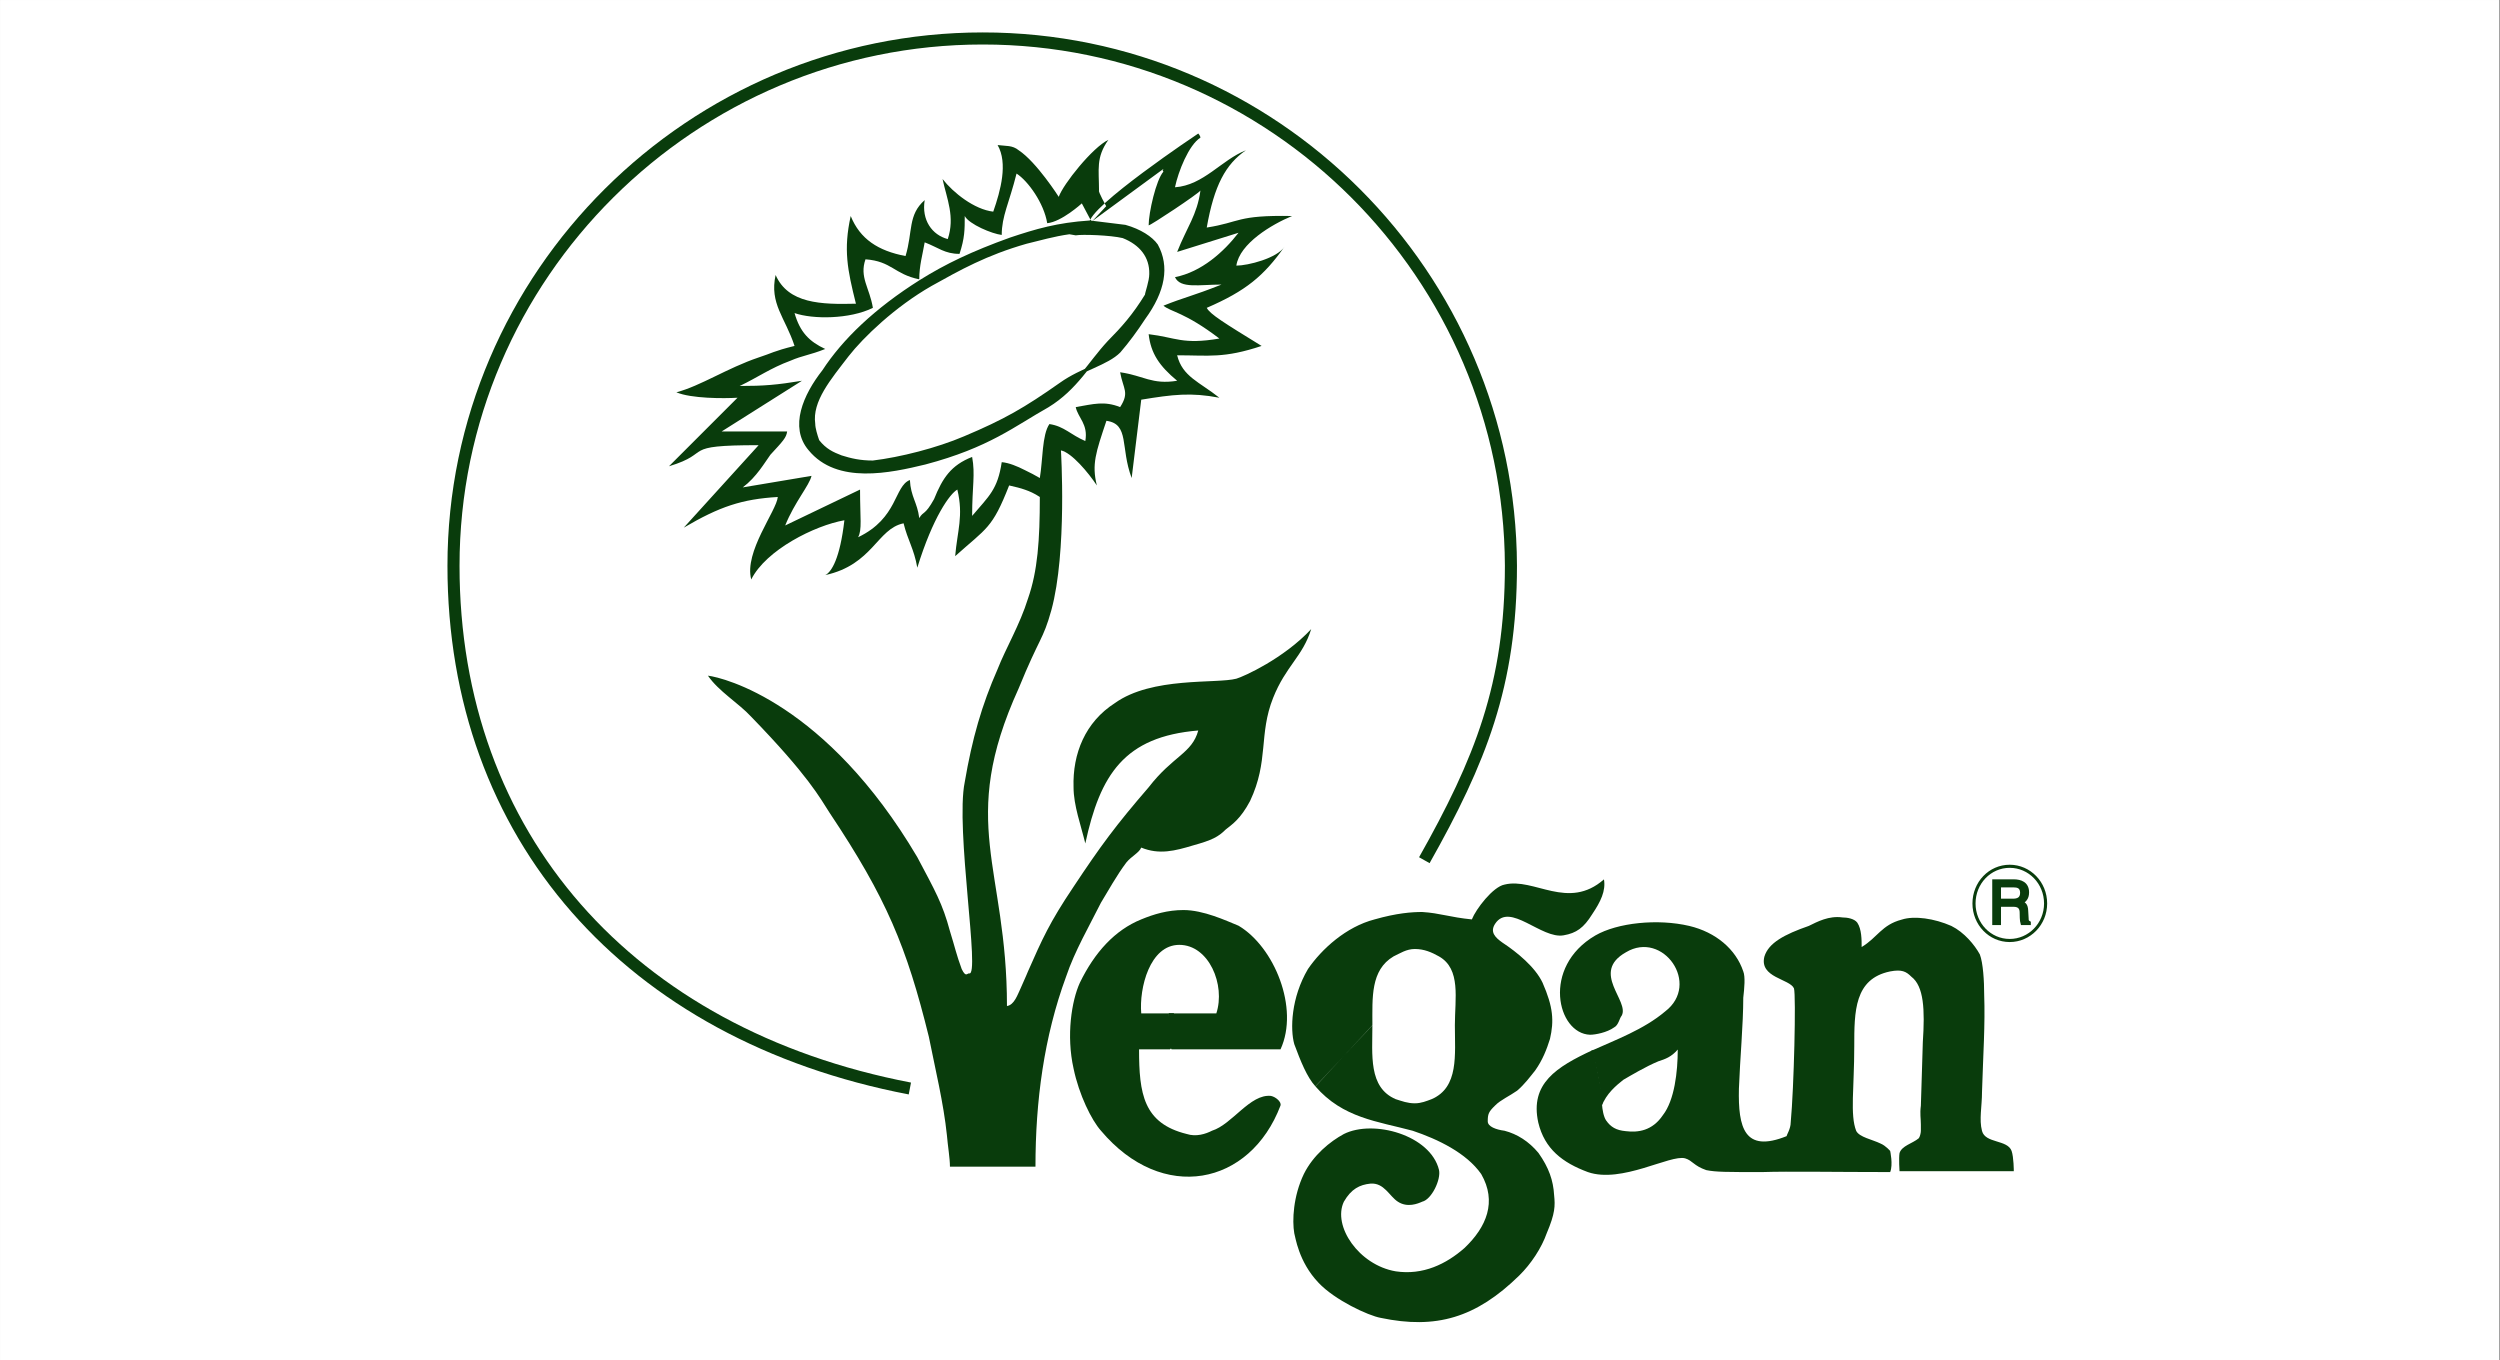
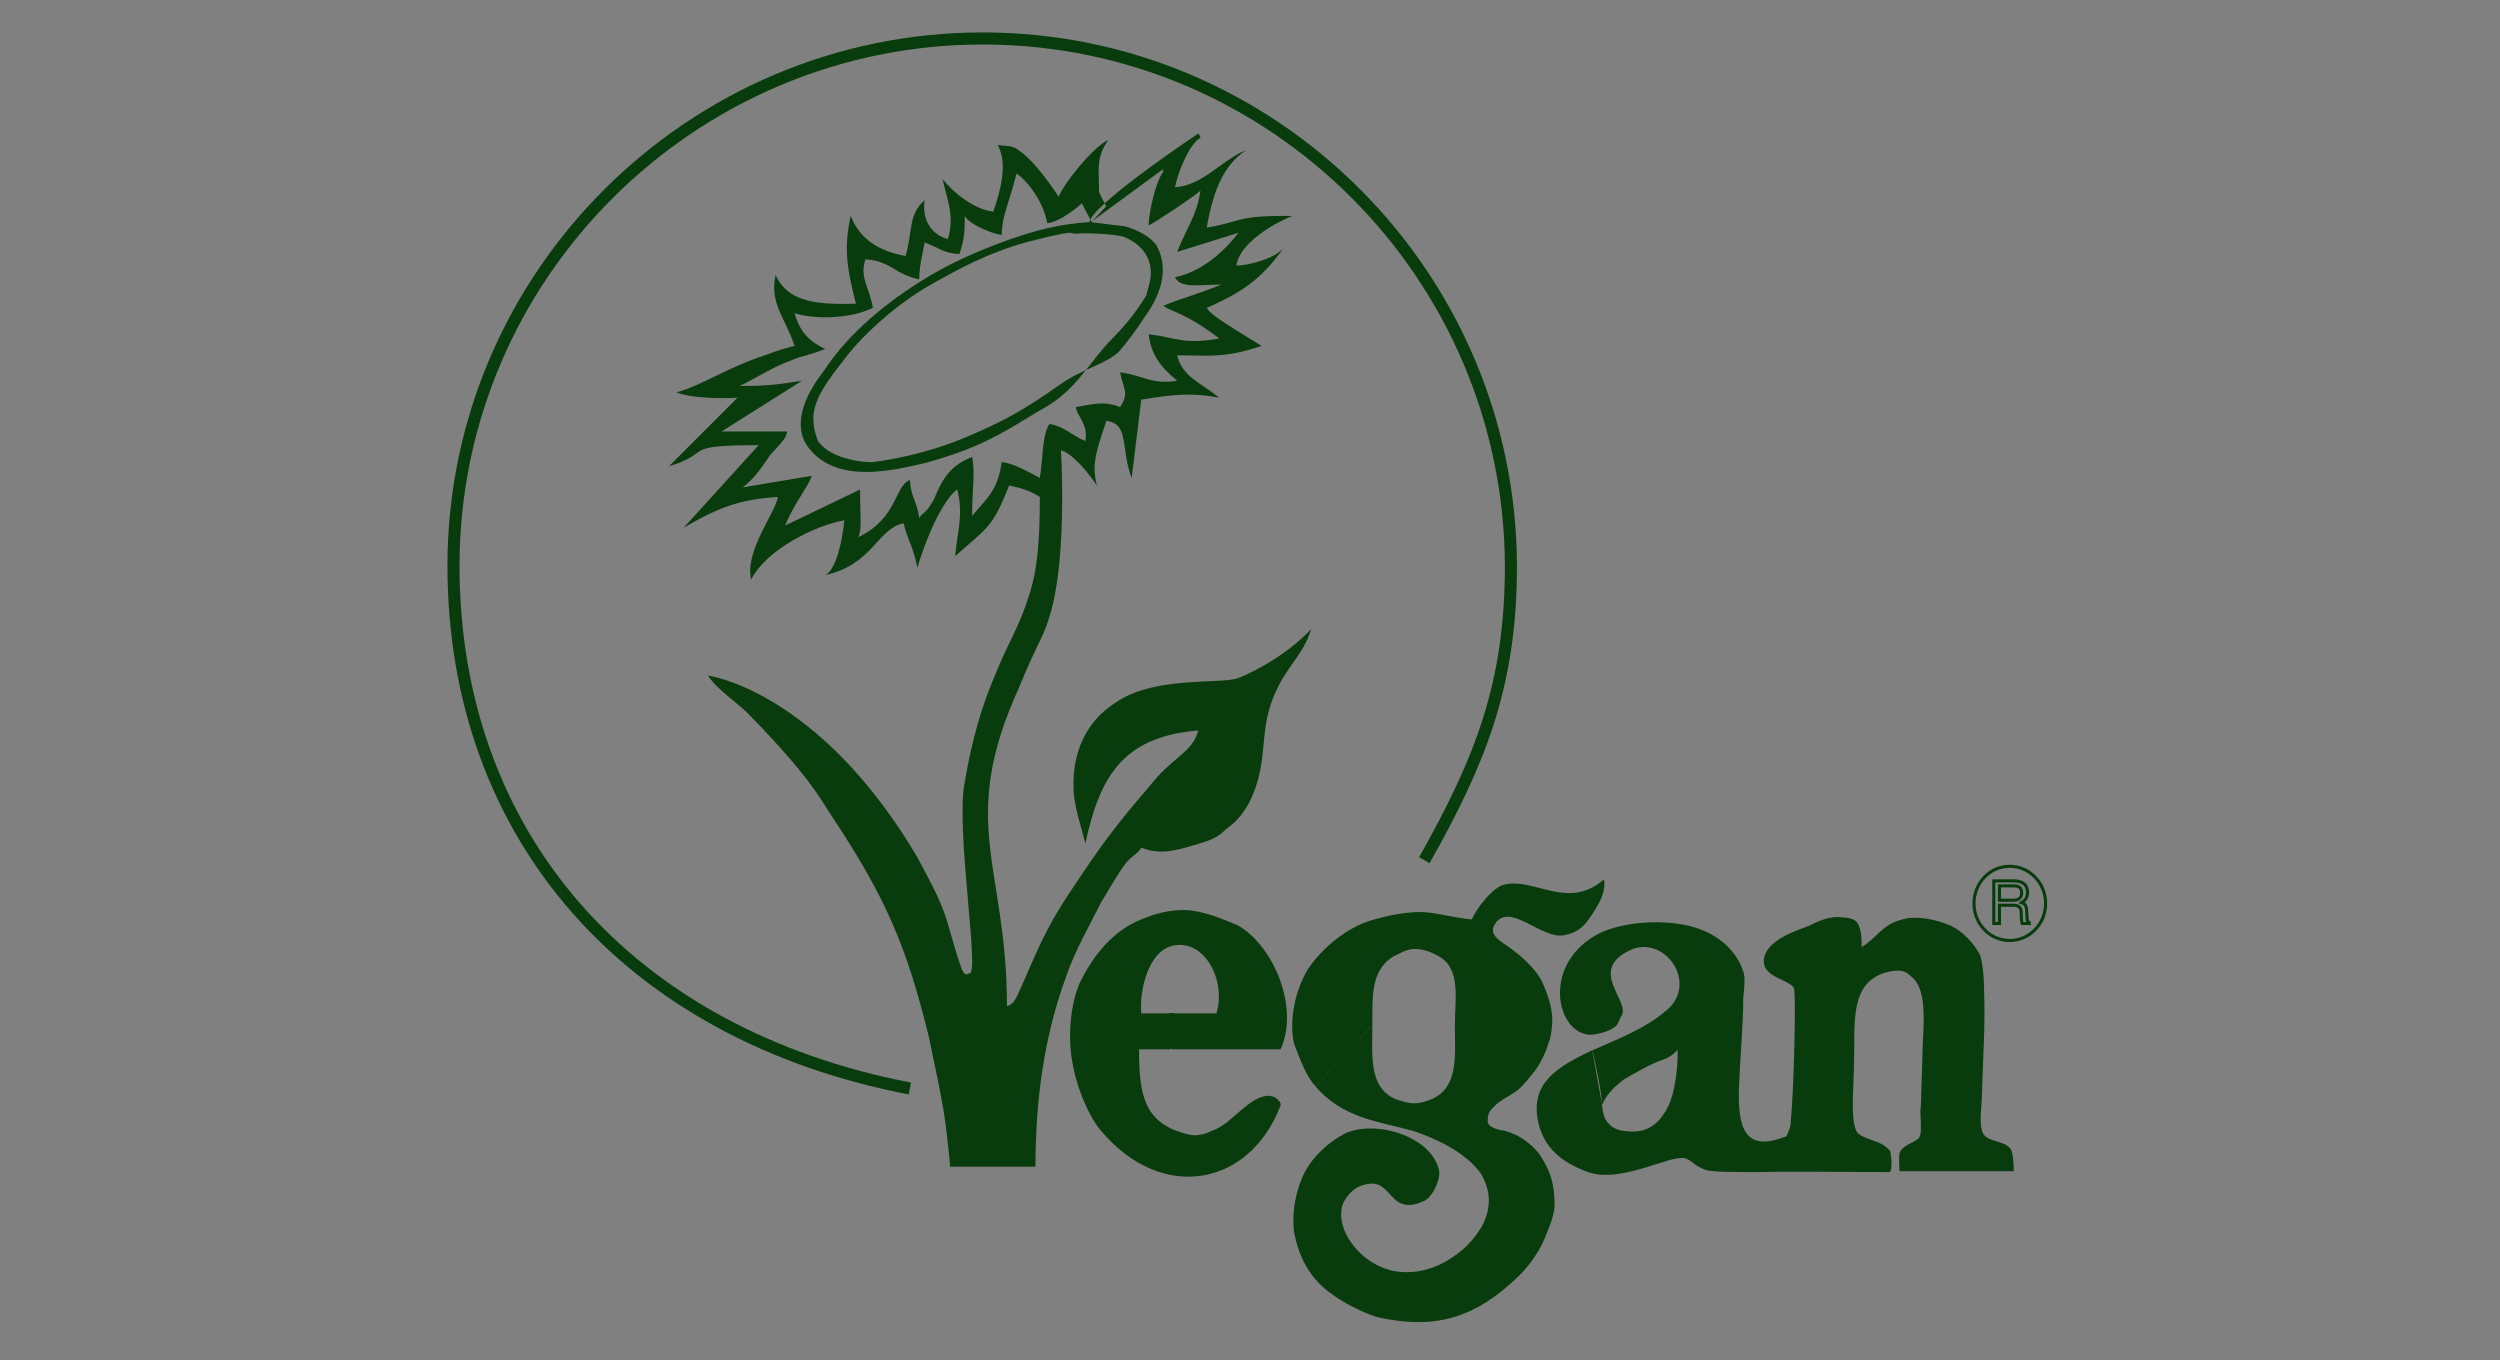
<svg xmlns="http://www.w3.org/2000/svg" width="100%" height="100%" viewBox="0 0 498 271" version="1.1" xml:space="preserve" style="fill-rule:evenodd;clip-rule:evenodd;stroke-miterlimit:10;">
  <rect x="0" y="0" width="498" height="271" fill="#808080" stroke="none" />
  <g transform="matrix(3.319,0,0,1.771,-53.1,19.484)">
-     <rect x="16" y="-11" width="150" height="153" style="fill:white;" />
-   </g>
+     </g>
  <g transform="matrix(3.25,0,0,3.25,398.291,179.111)">
-     <path d="M0,0.373L0.68,0.373L0.68,0.066L0,0.066L0,-0.814L0.68,-0.814L0.68,-1.121L-0.347,-1.121L-0.347,1.494L0,1.494L0,0.373ZM0.68,0.373L0.867,0.373C1.281,0.373 1.334,0.626 1.334,0.84C1.334,0.933 1.334,1.333 1.387,1.494L1.828,1.494L1.828,1.44C1.707,1.373 1.694,1.32 1.694,1.173L1.667,0.706C1.654,0.333 1.507,0.266 1.361,0.213C1.521,0.106 1.721,-0.027 1.721,-0.414C1.721,-0.974 1.294,-1.121 0.867,-1.121L0.68,-1.121L0.68,-0.814L0.88,-0.814C1.067,-0.814 1.361,-0.788 1.361,-0.387C1.361,-0.001 1.081,0.066 0.827,0.066L0.68,0.066L0.68,0.373Z" style="fill:rgb(9,60,12);" />
-   </g>
+     </g>
  <g transform="matrix(3.25,0,0,3.25,398.291,182.969)">
    <path d="M0,-2.001L0.88,-2.001C1.067,-2.001 1.361,-1.974 1.361,-1.574C1.361,-1.187 1.081,-1.121 0.827,-1.121L0,-1.121L0,-2.001ZM0,-0.814L0.867,-0.814C1.281,-0.814 1.334,-0.56 1.334,-0.347C1.334,-0.254 1.334,0.147 1.387,0.307L1.828,0.307L1.828,0.253C1.707,0.187 1.694,0.133 1.694,-0.013L1.667,-0.48C1.654,-0.854 1.507,-0.92 1.361,-0.974C1.521,-1.081 1.721,-1.214 1.721,-1.601C1.721,-2.161 1.294,-2.308 0.867,-2.308L-0.347,-2.308L-0.347,0.307L0,0.307L0,-0.814Z" style="fill:none;fill-rule:nonzero;stroke:rgb(9,60,12);stroke-width:0.19px;" />
  </g>
  <g transform="matrix(3.25,0,0,3.25,317.171,208.94)">
    <path d="M0,0.093C1.414,-0.547 3.161,-1.188 4.469,-2.295C6.67,-3.976 4.335,-7.284 2.068,-5.923C-0.133,-4.683 2.321,-2.935 1.801,-2.028C1.681,-1.908 1.614,-1.454 1.347,-1.321C0.907,-1.001 0.187,-0.867 -0.133,-0.867C-2.148,-0.934 -3.121,-5.016 0.187,-6.95C1.547,-7.737 4.015,-7.991 5.949,-7.537C7.577,-7.15 8.804,-6.11 9.258,-4.749C9.391,-4.429 9.324,-3.709 9.258,-3.135C9.258,-1.508 9.058,0.627 8.991,2.441C8.937,4.829 9.324,6.389 11.912,5.349C11.912,5.282 12.166,4.895 12.166,4.508C12.366,2.374 12.499,-3.255 12.366,-3.709C12.112,-4.296 10.231,-4.362 10.552,-5.656C10.805,-6.497 11.779,-7.017 13.273,-7.537C13.793,-7.791 14.5,-8.177 15.34,-8.057C15.607,-8.057 16.061,-7.991 16.247,-7.737C16.514,-7.337 16.514,-6.697 16.514,-6.243C17.488,-6.83 17.742,-7.604 18.969,-7.924C19.742,-8.177 20.983,-7.991 22.01,-7.537C22.797,-7.15 23.437,-6.377 23.758,-5.79C23.958,-5.269 24.024,-4.162 24.024,-3.322C24.091,-1.508 23.958,0.426 23.891,2.628C23.891,3.535 23.704,4.322 23.891,5.029C24.091,5.802 25.452,5.549 25.705,6.256C25.839,6.643 25.839,7.496 25.839,7.496L18.835,7.496C18.835,7.496 18.782,6.709 18.835,6.389C18.969,5.936 19.622,5.802 20.009,5.482C20.076,5.415 20.143,5.162 20.143,5.029L20.143,4.642C20.143,4.255 20.076,3.988 20.143,3.481C20.196,1.987 20.196,1.6 20.263,-0.414C20.396,-2.415 20.329,-3.842 19.556,-4.429C19.236,-4.749 18.969,-4.883 18.262,-4.749C16.061,-4.296 16.061,-2.295 16.061,-0.147C16.061,2.374 15.794,4.055 16.181,5.029C16.381,5.415 17.155,5.549 17.675,5.802C17.995,5.936 18.262,6.256 18.262,6.256C18.262,6.256 18.449,7.096 18.262,7.55C14.954,7.55 12.046,7.496 10.418,7.55C8.217,7.55 7.577,7.55 6.99,7.43C6.216,7.163 6.15,6.843 5.696,6.709C4.789,6.456 1.801,8.27 -0.267,7.55C-1.814,6.976 -2.921,6.136 -3.308,4.508C-3.828,2.121 -2.188,1.107 0.013,0.08C0.013,0.08 0.707,3.081 0.574,3.521C0.854,2.734 1.507,2.214 1.908,1.894C2.321,1.654 3.281,1.08 4.055,0.76C4.469,0.627 4.856,0.493 5.242,0.04C5.242,1.4 5.042,3.148 4.335,4.055C3.682,5.029 2.801,5.135 2.054,5.042C1.467,4.989 1.134,4.789 0.854,4.388C0.694,4.162 0.614,3.681 0.6,3.388L0,0.093Z" style="fill:rgb(9,60,12);" />
  </g>
  <g transform="matrix(3.25,0,0,3.25,238.694,232.397)">
    <path d="M0,-63.323C0.067,-63.256 0.133,-63.136 0.133,-63.07C-0.587,-62.616 -1.227,-60.989 -1.427,-60.028C0.32,-60.148 1.427,-61.709 2.921,-62.296C1.681,-61.442 0.974,-60.148 0.52,-57.56C2.588,-57.88 2.334,-58.334 5.749,-58.267C4.522,-57.76 2.534,-56.587 2.334,-55.226C3.041,-55.226 4.842,-55.679 5.296,-56.4C4.015,-54.586 2.921,-53.679 0.52,-52.638C0.72,-52.251 1.561,-51.731 3.882,-50.304C1.561,-49.53 0.654,-49.73 -1.294,-49.73C-0.974,-48.423 0.067,-48.103 1.294,-47.129C-0.454,-47.462 -1.547,-47.329 -3.495,-47.009L-4.082,-42.207C-4.789,-44.087 -4.202,-45.515 -5.629,-45.715C-6.283,-43.767 -6.536,-43.047 -6.216,-41.753C-6.736,-42.54 -7.764,-43.767 -8.417,-43.901C-8.417,-43.901 -8.03,-37.671 -9.004,-34.109C-9.524,-32.242 -9.711,-32.495 -11.005,-29.321C-14.767,-21.05 -11.725,-18.396 -11.725,-9.845C-11.272,-9.912 -11.072,-10.552 -10.885,-10.939C-10.618,-11.526 -10.432,-11.979 -10.432,-11.979C-9.578,-13.913 -9.124,-14.954 -7.644,-17.155C-5.963,-19.689 -5.056,-20.917 -3.041,-23.251C-1.547,-25.185 -0.387,-25.319 0,-26.733C-4.535,-26.359 -6.016,-24.025 -6.923,-19.81C-7.19,-20.917 -7.644,-22.144 -7.644,-23.251C-7.71,-25.319 -6.923,-27.253 -5.109,-28.414C-2.841,-30.041 1.107,-29.587 2.334,-29.908C2.788,-30.041 5.229,-31.135 6.923,-32.949C6.403,-31.268 5.362,-30.681 4.589,-28.734C3.695,-26.493 4.335,-24.865 3.175,-22.411C2.588,-21.304 2.081,-20.983 1.681,-20.663C1.227,-20.21 0.84,-20.01 -0.32,-19.689C-1.427,-19.356 -2.388,-19.103 -3.495,-19.556C-3.628,-19.236 -4.082,-19.036 -4.402,-18.649C-4.989,-17.875 -5.563,-16.835 -5.963,-16.181C-6.67,-14.767 -7.577,-13.206 -8.097,-11.659C-9.458,-7.964 -9.978,-4.016 -9.978,0L-15.22,0C-15.22,-0.507 -15.354,-1.294 -15.407,-1.935C-15.607,-3.882 -16.127,-6.016 -16.514,-7.964C-17.875,-13.473 -19.102,-16.448 -22.597,-21.69C-23.184,-22.598 -23.891,-23.958 -27.399,-27.573C-28.173,-28.414 -29.4,-29.134 -30.054,-30.094C-29.08,-29.974 -22.797,-28.414 -17.221,-18.969C-16.127,-16.902 -15.674,-16.128 -15.22,-14.434C-14.9,-13.407 -14.834,-13.02 -14.5,-12.113C-14.247,-11.592 -14.18,-11.846 -14.047,-11.846C-13.34,-11.592 -14.9,-20.717 -14.313,-23.571C-13.86,-26.226 -13.273,-28.28 -12.299,-30.494C-11.792,-31.788 -10.938,-33.202 -10.432,-34.83C-9.845,-36.511 -9.711,-38.391 -9.711,-41.046C-10.058,-41.273 -10.338,-41.393 -10.605,-41.486C-10.898,-41.593 -11.192,-41.66 -11.592,-41.753C-12.633,-39.098 -12.953,-39.165 -14.9,-37.418C-14.767,-38.978 -14.38,-39.886 -14.767,-41.5C-15.22,-41.246 -16.261,-39.819 -17.221,-36.711C-17.421,-37.871 -17.808,-38.391 -18.062,-39.432C-19.689,-39.098 -19.943,-36.897 -22.864,-36.257C-22.477,-36.444 -21.957,-37.284 -21.69,-39.619C-23.504,-39.299 -26.492,-37.805 -27.399,-35.99C-27.853,-37.671 -25.839,-40.206 -25.772,-41.046C-27.973,-40.913 -29.334,-40.459 -31.535,-39.165L-26.946,-44.221C-31.868,-44.221 -29.667,-43.767 -32.442,-42.927L-28.24,-47.129C-29.08,-47.076 -31.081,-47.076 -31.988,-47.462C-30.507,-47.849 -28.88,-48.943 -26.946,-49.597C-26.159,-49.85 -26.039,-49.984 -24.745,-50.304C-25.318,-52.051 -26.292,-52.892 -25.905,-54.652C-25.132,-52.892 -23.117,-52.838 -20.983,-52.892C-21.503,-54.972 -21.757,-56.2 -21.303,-58.267C-20.73,-56.853 -19.622,-56.133 -17.942,-55.813C-17.488,-57.307 -17.808,-58.334 -16.768,-59.241C-16.968,-58.014 -16.314,-57.107 -15.354,-56.853C-14.9,-58.214 -15.407,-59.308 -15.674,-60.535C-15.02,-59.695 -13.726,-58.668 -12.566,-58.534C-12.112,-59.828 -11.659,-61.509 -12.299,-62.616C-11.792,-62.549 -11.392,-62.616 -11.005,-62.296C-9.911,-61.576 -8.551,-59.441 -8.551,-59.441C-8.284,-60.215 -6.47,-62.483 -5.509,-62.936C-6.283,-61.842 -6.083,-61.122 -6.083,-59.828C-6.15,-59.775 -5.643,-58.868 -5.643,-58.868L-6.536,-57.907L-7.137,-59.041C-7.137,-59.041 -8.377,-57.907 -9.258,-57.827C-9.458,-59.054 -10.432,-60.415 -11.138,-60.869C-11.592,-59.054 -12.046,-58.267 -12.046,-57.107C-12.633,-57.173 -14.047,-57.76 -14.313,-58.267C-14.313,-57.427 -14.313,-56.92 -14.633,-55.946C-15.541,-55.946 -15.927,-56.333 -16.768,-56.653C-16.901,-55.88 -17.101,-55.226 -17.101,-54.386C-18.649,-54.706 -18.782,-55.493 -20.396,-55.613C-20.783,-54.519 -20.143,-53.865 -19.943,-52.638C-21.37,-51.931 -23.638,-51.931 -24.745,-52.318C-24.411,-51.144 -23.838,-50.57 -22.864,-50.117C-23.838,-49.73 -24.225,-49.73 -24.998,-49.397C-26.225,-48.943 -27.013,-48.369 -28.106,-47.849C-26.612,-47.849 -25.839,-47.916 -24.291,-48.169L-29.214,-45.061L-25.198,-45.061C-25.252,-44.674 -25.452,-44.474 -26.225,-43.634C-26.559,-43.18 -27.066,-42.273 -27.92,-41.633L-23.704,-42.34C-23.838,-41.753 -24.745,-40.726 -25.318,-39.299L-20.73,-41.5C-20.73,-39.752 -20.596,-39.032 -20.85,-38.578C-18.395,-39.752 -18.649,-41.7 -17.675,-42.087C-17.621,-41.046 -17.221,-40.726 -17.101,-39.752C-16.834,-40.206 -16.768,-39.886 -16.194,-40.913C-15.674,-42.207 -15.154,-42.994 -13.86,-43.5C-13.66,-42.407 -13.86,-41.7 -13.86,-39.886C-12.819,-41.113 -12.299,-41.5 -12.046,-43.18C-11.605,-43.14 -11.112,-42.94 -10.618,-42.687C-10.298,-42.54 -9.991,-42.367 -9.711,-42.207C-9.524,-43.314 -9.578,-44.861 -9.124,-45.515C-8.217,-45.381 -7.83,-44.861 -6.923,-44.474C-6.736,-45.515 -7.377,-45.902 -7.51,-46.555C-6.416,-46.742 -5.763,-46.942 -4.789,-46.555C-4.202,-47.462 -4.602,-47.649 -4.789,-48.69C-3.362,-48.489 -2.841,-47.916 -1.294,-48.169C-2.388,-49.076 -2.908,-49.85 -3.041,-51.024C-1.361,-50.824 -0.974,-50.37 1.294,-50.757C-0.84,-52.385 -1.681,-52.385 -2.134,-52.771C-0.84,-53.292 -0.387,-53.345 1.427,-54.065C0.067,-54.065 -1.094,-53.799 -1.427,-54.519C0.2,-54.839 1.561,-56.066 2.468,-57.24L-1.294,-56.066C-0.707,-57.56 -0.067,-58.334 0.133,-59.828C0,-59.628 -2.908,-57.694 -3.041,-57.694C-3.041,-58.467 -2.588,-60.482 -2.134,-60.989C-2.268,-61.122 -2.041,-61.135 -2.161,-61.135L-6.67,-57.827C-6.803,-58.788 0,-63.323 0,-63.323" style="fill:rgb(9,60,12);" />
  </g>
  <g transform="matrix(3.242,0.225,0.225,-3.242,174.035,215.58)">
    <path d="M2.24,-0.23C-15.169,1.877 -26.738,13.269 -27.885,29.797C-29.12,47.576 -15.526,63.054 2.24,64.288C20.005,65.522 35.475,52.061 36.776,34.287C37.282,26.994 35.728,22.22 32.73,15.914" style="fill:none;fill-rule:nonzero;stroke:rgb(9,60,12);stroke-width:0.74px;" />
  </g>
  <g transform="matrix(3.25,0,0,3.25,273.424,235.344)">
    <path d="M0,-9.578L-0.013,-9.578C-0.013,-7.764 -0.267,-5.763 1.414,-5.043C1.801,-4.923 2.134,-4.789 2.588,-4.789C2.975,-4.789 3.295,-4.923 3.615,-5.043C5.296,-5.763 5.042,-7.764 5.042,-9.578C5.042,-11.205 5.429,-13.02 4.069,-13.793C3.615,-14.047 3.161,-14.247 2.588,-14.247C2.068,-14.247 1.681,-13.98 1.281,-13.793C-0.133,-12.953 -0.013,-11.259 -0.013,-9.578L-3.495,-5.83L-3.508,-5.83C-4.029,-6.403 -4.415,-7.377 -4.802,-8.417C-5.056,-9.325 -5.002,-11.259 -3.962,-13.02C-3.121,-14.247 -1.627,-15.607 0.12,-16.061C1.481,-16.448 2.388,-16.515 3.041,-16.515C4.135,-16.448 4.722,-16.194 6.083,-16.061C6.336,-16.701 7.377,-18.062 8.084,-18.195C9.898,-18.649 11.979,-16.581 14.18,-18.515C14.3,-17.808 13.98,-17.155 13.46,-16.381C12.939,-15.541 12.486,-15.221 11.712,-15.087C10.351,-14.834 8.404,-17.155 7.51,-15.794C7.177,-15.287 7.51,-14.954 7.964,-14.634C8.857,-14.047 9.965,-13.14 10.418,-12.179C11.072,-10.685 11.125,-9.845 10.872,-8.738C10.672,-8.097 10.418,-7.444 9.965,-6.803C9.644,-6.403 9.311,-5.95 8.857,-5.563C8.404,-5.243 7.83,-4.989 7.51,-4.656C7.11,-4.269 7.057,-4.135 7.057,-3.682C7.057,-3.362 7.563,-3.175 8.084,-3.108C8.857,-2.908 9.578,-2.455 10.165,-1.748C10.805,-0.841 11.072,-0.067 11.125,0.84C11.192,1.494 11.192,1.947 10.672,3.175C10.351,4.082 9.711,5.055 8.991,5.762C6.336,8.364 3.882,9.071 0.507,8.364C-0.267,8.23 -2.334,7.256 -3.308,6.216C-4.549,4.922 -4.736,3.375 -4.802,3.175C-4.936,2.401 -4.869,0.907 -4.215,-0.454C-3.642,-1.614 -2.601,-2.455 -1.761,-2.908C0.053,-3.815 3.548,-2.842 4.069,-0.707C4.202,-0.12 3.615,1.107 3.041,1.24C2.775,1.36 2.134,1.627 1.547,1.24C1.027,0.907 0.707,0.066 -0.133,0.133C-0.787,0.2 -1.307,0.453 -1.761,1.24C-2.468,2.721 -0.854,5.122 1.414,5.509C3.095,5.762 4.522,5.055 5.629,4.082C6.99,2.788 7.63,1.24 6.656,-0.454C5.749,-1.748 4.002,-2.588 2.454,-3.108C0.32,-3.682 -1.828,-3.882 -3.508,-5.83L0,-9.578Z" style="fill:rgb(9,60,12);" />
  </g>
  <g transform="matrix(3.25,0,0,3.25,232.841,219.173)">
    <path d="M0,-5.323L2.908,-5.323C3.482,-7.07 2.454,-9.525 0.64,-9.525C-1.174,-9.525 -1.828,-6.87 -1.694,-5.323L0,-5.323L0.08,-3.122L0.093,-3.122L-1.828,-3.122C-1.828,-0.401 -1.561,1.413 1.094,2.067C1.667,2.254 2.254,2.067 2.641,1.867C3.882,1.48 4.976,-0.401 6.256,-0.267C6.576,-0.201 6.91,0.12 6.843,0.32C4.976,5.242 -0.4,6.336 -4.162,1.867C-4.736,1.227 -5.509,-0.334 -5.843,-1.948C-6.296,-3.962 -5.963,-6.097 -5.456,-7.204C-4.549,-9.071 -3.308,-10.432 -1.694,-11.086C-0.92,-11.406 -0.08,-11.659 0.894,-11.659C2.121,-11.659 3.482,-11.019 4.269,-10.699C6.456,-9.405 8.004,-5.643 6.843,-3.122L0.16,-3.122L0,-5.323Z" style="fill:rgb(9,60,12);" />
  </g>
  <g transform="matrix(3.25,0,0,3.25,220.875,72.28)">
    <path d="M0,-1.268C-1.214,0.039 -2.001,1.573 -3.748,2.64C-5.816,3.801 -7.377,5.108 -11.259,6.135C-13.406,6.656 -16.634,7.363 -18.328,5.295C-19.489,3.934 -18.649,2 -17.475,0.506C-16.248,-1.375 -14.3,-3.256 -11.525,-5.003C-9.965,-5.977 -8.351,-6.751 -6.016,-7.591C-4.455,-8.111 -3.161,-8.498 -1.161,-8.631L1,-8.365C1.908,-8.111 2.601,-7.658 2.921,-7.204C3.628,-5.91 3.375,-4.416 2.148,-2.735C1.681,-2.015 1.147,-1.295 0.64,-0.708C-0.107,0.053 -1.667,0.386 -2.935,1.293C-5.136,2.841 -6.363,3.548 -8.831,4.588C-10.512,5.308 -12.779,5.882 -14.46,6.082C-15.247,6.082 -15.821,5.949 -16.408,5.762C-16.928,5.562 -17.381,5.362 -17.835,4.788C-17.955,4.455 -18.088,4.001 -18.088,3.748C-18.288,2.32 -17.115,0.96 -16.021,-0.468C-15.114,-1.628 -13.166,-3.509 -10.898,-4.803C-9.151,-5.777 -7.537,-6.684 -5.069,-7.391C-4.229,-7.591 -3.388,-7.844 -2.414,-7.978L-2.028,-7.911C-1.641,-7.978 0.107,-7.924 0.88,-7.738C1.961,-7.311 2.601,-6.524 2.575,-5.443C2.575,-4.99 2.308,-4.283 2.308,-4.149C1.521,-2.869 0.854,-2.135 0,-1.268" style="fill:rgb(9,60,12);" />
  </g>
  <g transform="matrix(3.25,0,0,3.25,220.875,72.28)">
-     <path d="M0,-1.268C-1.214,0.039 -2.001,1.573 -3.748,2.64C-5.816,3.801 -7.377,5.108 -11.259,6.135C-13.406,6.656 -16.634,7.363 -18.328,5.295C-19.489,3.934 -18.649,2 -17.475,0.506C-16.248,-1.375 -14.3,-3.256 -11.525,-5.003C-9.965,-5.977 -8.351,-6.751 -6.016,-7.591C-4.455,-8.111 -3.161,-8.498 -1.161,-8.631L1,-8.365C1.908,-8.111 2.601,-7.658 2.921,-7.204C3.628,-5.91 3.375,-4.416 2.148,-2.735C1.681,-2.015 1.147,-1.295 0.64,-0.708C-0.107,0.053 -1.667,0.386 -2.935,1.293C-5.136,2.841 -6.363,3.548 -8.831,4.588C-10.512,5.308 -12.779,5.882 -14.46,6.082C-15.247,6.082 -15.821,5.949 -16.408,5.762C-16.928,5.562 -17.381,5.362 -17.835,4.788C-17.955,4.455 -18.088,4.001 -18.088,3.748C-18.288,2.32 -17.115,0.96 -16.021,-0.468C-15.114,-1.628 -13.166,-3.509 -10.898,-4.803C-9.151,-5.777 -7.537,-6.684 -5.069,-7.391C-4.229,-7.591 -3.388,-7.844 -2.414,-7.978L-2.028,-7.911C-1.641,-7.978 0.107,-7.924 0.88,-7.738C1.961,-7.311 2.601,-6.524 2.575,-5.443C2.575,-4.99 2.308,-4.283 2.308,-4.149C1.521,-2.869 0.854,-2.135 0,-1.268Z" style="fill:none;fill-rule:nonzero;stroke:rgb(9,60,12);stroke-width:0.19px;" />
-   </g>
+     </g>
  <g transform="matrix(-3.25,0,0,3.25,223.694,47.131)">
    <path d="M-0.013,0L0,0" style="fill:none;fill-rule:nonzero;stroke:black;stroke-width:0.04px;" />
  </g>
  <g transform="matrix(0,3.25,3.25,0,400.331,172.823)">
    <path d="M2.201,-2.188C0.934,-2.188 -0.08,-1.214 -0.08,0C-0.08,1.214 0.934,2.201 2.201,2.201C3.455,2.201 4.469,1.214 4.469,0C4.469,-1.214 3.455,-2.188 2.201,-2.188" style="fill:none;fill-rule:nonzero;stroke:rgb(9,60,12);stroke-width:0.19px;" />
  </g>
  <g transform="matrix(-3.25,0,0,3.25,1425.61,-1075.48)">
    <rect x="366.697" y="393.018" width="0.316" height="2.182" style="fill:rgb(9,60,12);" />
  </g>
  <g transform="matrix(3.025,-1.189,-1.189,-3.025,315.068,210.099)">
-     <path d="M0.651,0.012L0.777,0.012C0.777,0.012 0.219,-3.041 0.21,-3.064C0.201,-3.087 0.015,-3.358 -0.045,-3.441C-0.039,-2.887 0.651,0.012 0.651,0.012" style="fill:rgb(9,60,12);" />
-   </g>
+     </g>
</svg>